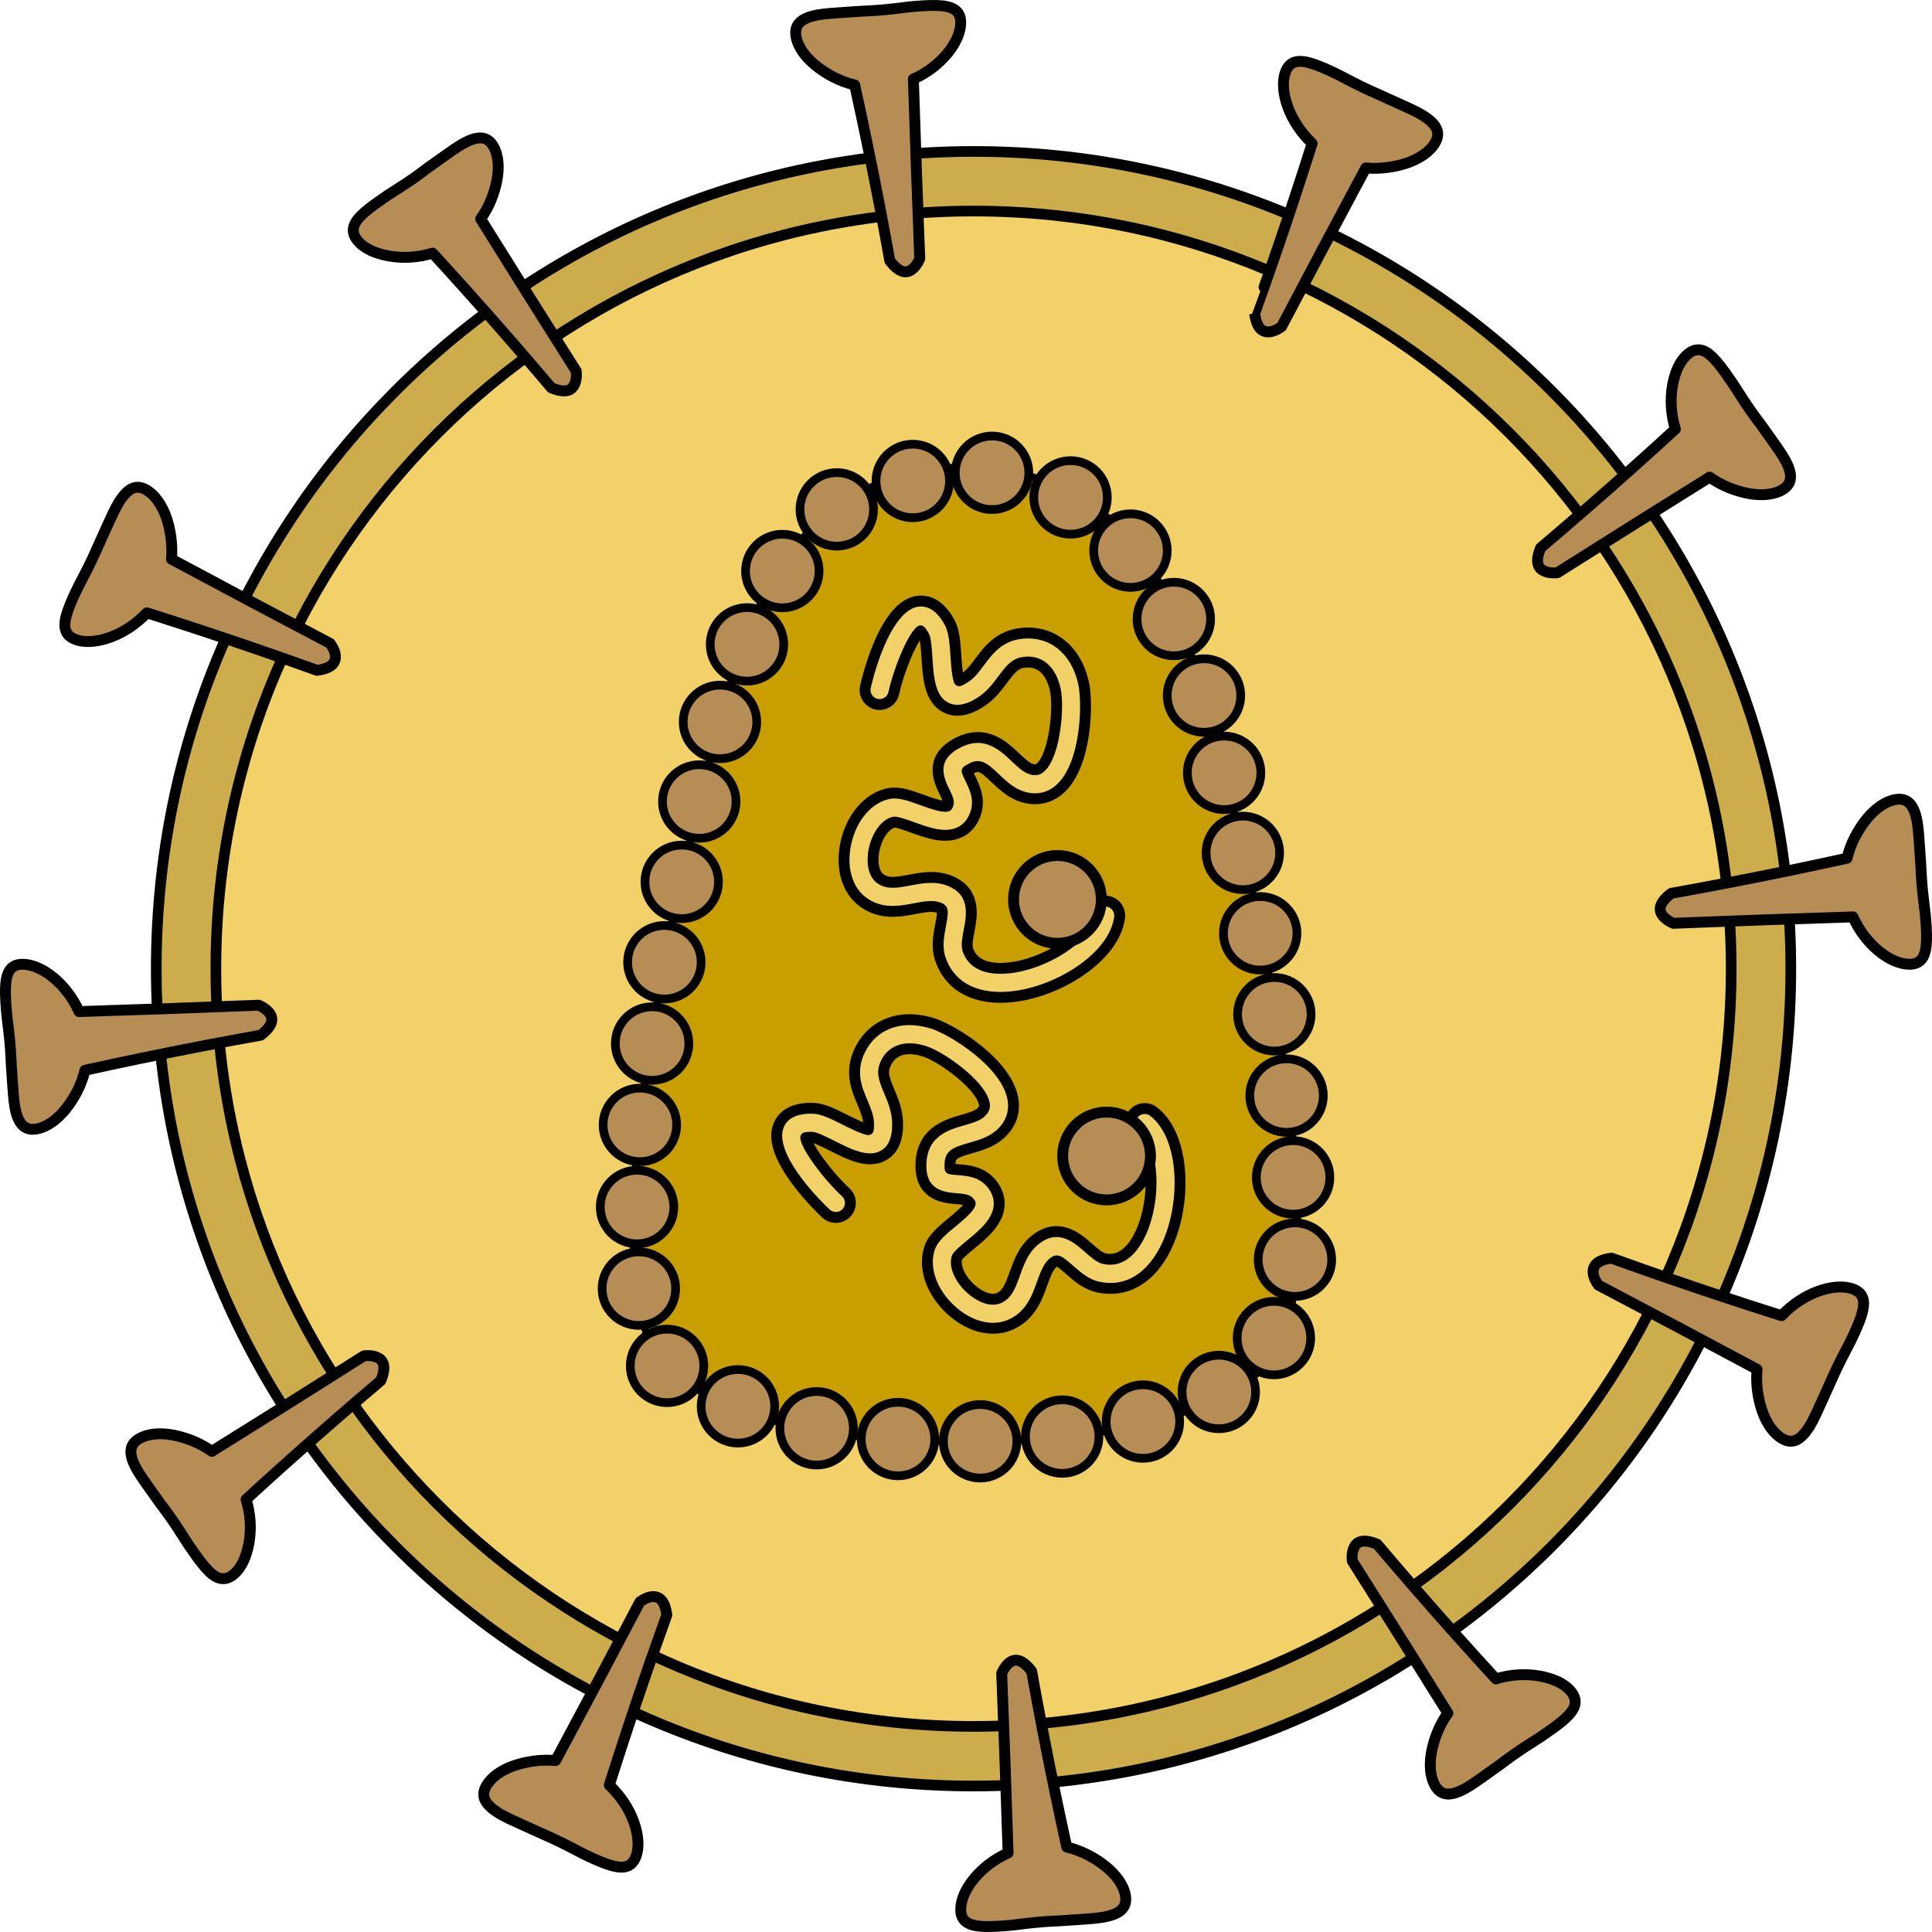
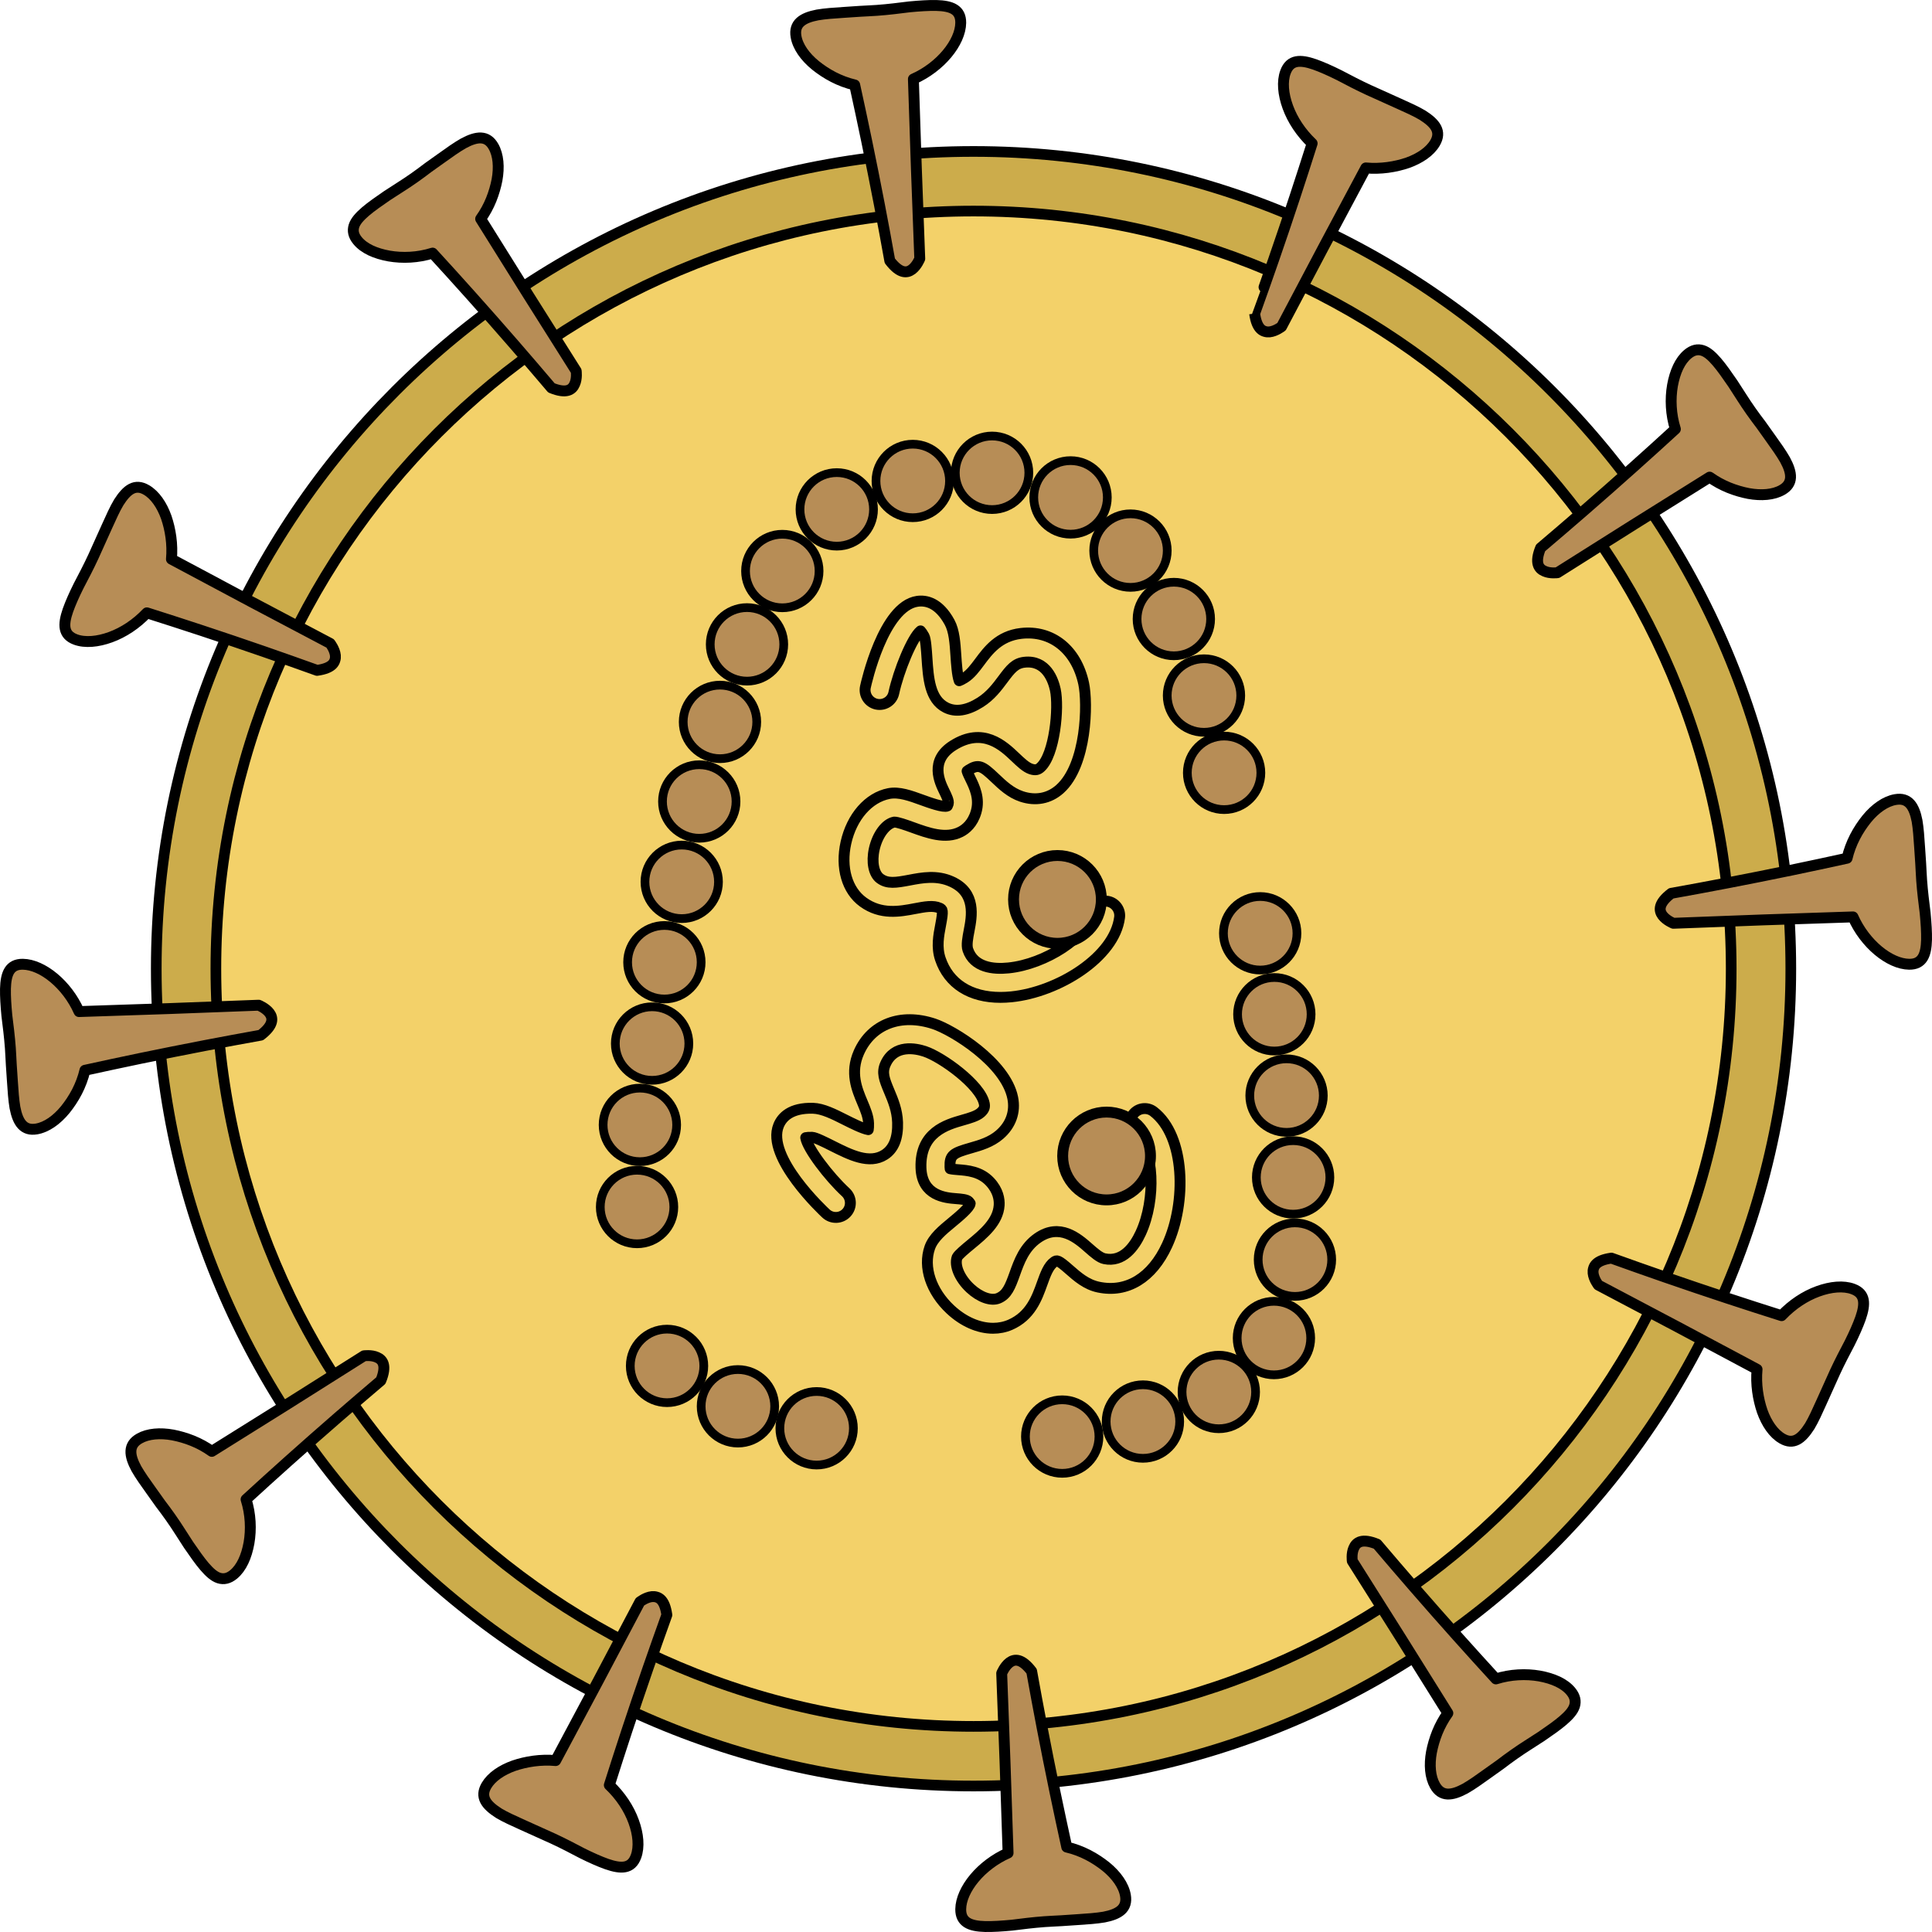
<svg xmlns="http://www.w3.org/2000/svg" version="1.1" id="Layer_1" width="800px" height="800px" viewBox="0 0 266.227 266.225" enable-background="new 0 0 266.227 266.225" xml:space="preserve">
  <g>
    <g>
      <path fill="#CCAC4B" stroke="#000000" stroke-width="1.469" stroke-linecap="round" stroke-linejoin="round" stroke-miterlimit="10" d="    M246.772,133.489c0,62.196-50.423,112.62-112.62,112.62c-62.201,0-112.62-50.424-112.62-112.62    c0-62.2,50.419-112.621,112.62-112.621C196.349,20.868,246.772,71.289,246.772,133.489z" />
      <path fill="#F3D169" stroke="#000000" stroke-width="1.469" stroke-linecap="round" stroke-linejoin="round" stroke-miterlimit="10" d="    M238.556,133.489c0,57.659-46.743,104.404-104.404,104.404c-57.664,0-104.405-46.745-104.405-104.404    c0-57.663,46.741-104.406,104.405-104.406C191.813,29.083,238.556,75.826,238.556,133.489z" />
      <g>
        <path fill="#B78D56" stroke="#000000" stroke-width="1.5" stroke-linecap="round" stroke-linejoin="round" stroke-miterlimit="10" d="     M245.554,198.222c1.561,0.923,2.688,0.077,3.823-1.703c0.542-0.901,1.053-2.051,1.625-3.318c0.573-1.27,1.201-2.662,1.859-4.124     c0.671-1.454,1.388-2.808,2.035-4.043c0.621-1.246,1.13-2.394,1.484-3.388c0.692-1.994,0.671-3.391-1.051-4.026     c-1.298-0.481-3.047-0.325-4.819,0.324c-1.783,0.647-3.539,1.805-5.008,3.352c0,0-5.915-1.862-11.774-3.851     c-5.865-1.977-11.675-4.077-11.675-4.077c-1.103,0.153-1.756,0.45-2.119,0.822c-0.181,0.184-0.288,0.389-0.345,0.6     c-0.067,0.207-0.082,0.421-0.061,0.632c0.086,0.849,0.722,1.661,0.722,1.661s5.473,2.89,10.947,5.781     c5.461,2.914,10.924,5.828,10.924,5.828c-0.193,2.048,0.137,4.093,0.712,5.773C243.437,196.158,244.389,197.537,245.554,198.222z     " />
      </g>
      <g>
        <path fill="#B78D56" stroke="#000000" stroke-width="1.5" stroke-linecap="round" stroke-linejoin="round" stroke-miterlimit="10" d="     M197.738,246.037c0.889,1.57,2.307,1.431,4.159,0.426c0.915-0.52,1.938-1.247,3.067-2.059c0.566-0.403,1.162-0.827,1.776-1.266     c0.601-0.458,1.229-0.926,1.884-1.385c1.305-0.928,2.619-1.713,3.777-2.483c1.146-0.787,2.176-1.503,2.975-2.187     c0.8-0.688,1.379-1.326,1.591-1.992c0.207-0.671,0.075-1.334-0.505-2.032c-0.444-0.538-1.063-0.986-1.796-1.335     c-0.729-0.345-1.587-0.604-2.521-0.773c-1.866-0.325-3.993-0.239-6.013,0.4c0,0-1.043-1.145-2.606-2.86     c-1.561-1.723-3.629-4.029-5.676-6.353c-4.1-4.642-8.09-9.36-8.09-9.36c-2.067-0.847-2.873-0.272-3.21,0.534     c-0.352,0.773-0.206,1.791-0.206,1.791s3.301,5.235,6.606,10.468c3.281,5.25,6.562,10.497,6.562,10.497     c-0.598,0.835-1.081,1.732-1.454,2.647c-0.369,0.918-0.633,1.848-0.803,2.72C196.933,243.196,197.069,244.863,197.738,246.037z" />
      </g>
      <g>
        <path fill="#B78D56" stroke="#000000" stroke-width="1.5" stroke-linecap="round" stroke-linejoin="round" stroke-miterlimit="10" d="     M132.387,263.082c-0.017,1.813,1.274,2.34,3.379,2.391c1.05,0.021,2.299-0.059,3.681-0.189c1.382-0.172,2.896-0.368,4.492-0.484     c0.798-0.063,1.579-0.079,2.334-0.13c0.755-0.052,1.482-0.102,2.177-0.147c1.387-0.089,2.641-0.177,3.678-0.354     c2.071-0.398,3.259-1.195,2.956-2.974c-0.233-1.374-1.238-2.794-2.68-3.972c-0.718-0.575-1.557-1.14-2.47-1.611     c-0.911-0.469-1.9-0.844-2.937-1.087c0,0-1.336-6.039-2.539-12.093c-0.604-3.026-1.184-6.056-1.604-8.329     c-0.417-2.284-0.694-3.808-0.694-3.808c-1.367-1.791-2.353-1.723-3.052-1.202c-0.69,0.519-1.076,1.488-1.076,1.488     s0.232,6.188,0.465,12.377c0.207,6.189,0.415,12.381,0.415,12.381C135.196,256.976,132.426,260.375,132.387,263.082z" />
      </g>
      <g>
        <path fill="#B78D56" stroke="#000000" stroke-width="1.5" stroke-linecap="round" stroke-linejoin="round" stroke-miterlimit="10" d="     M67.036,246.037c-0.922,1.562-0.076,2.689,1.703,3.824c0.901,0.542,2.052,1.052,3.319,1.625c1.269,0.572,2.662,1.2,4.122,1.859     c1.457,0.672,2.809,1.388,4.045,2.036c1.245,0.62,2.394,1.129,3.387,1.483c1.995,0.692,3.392,0.67,4.025-1.05     c0.482-1.3,0.325-3.048-0.323-4.819c-0.647-1.784-1.805-3.54-3.351-5.009c0,0,1.863-5.915,3.851-11.774     c1.977-5.866,4.076-11.675,4.076-11.675c-0.153-1.104-0.449-1.756-0.82-2.117c-0.187-0.181-0.389-0.291-0.602-0.347     c-0.207-0.065-0.421-0.08-0.633-0.061c-0.848,0.086-1.659,0.721-1.659,0.721s-2.891,5.474-5.781,10.949     c-2.914,5.46-5.829,10.922-5.829,10.922c-2.046-0.192-4.092,0.138-5.774,0.713C69.1,243.92,67.722,244.873,67.036,246.037z" />
      </g>
      <g>
        <path fill="#B78D56" stroke="#000000" stroke-width="1.5" stroke-linecap="round" stroke-linejoin="round" stroke-miterlimit="10" d="     M19.221,198.221c-1.57,0.888-1.431,2.307-0.427,4.159c0.521,0.914,1.249,1.938,2.061,3.068c0.402,0.565,0.826,1.16,1.266,1.775     c0.458,0.602,0.925,1.229,1.386,1.884c0.926,1.305,1.713,2.62,2.482,3.778c0.787,1.145,1.504,2.174,2.187,2.975     c0.688,0.799,1.325,1.379,1.991,1.59c0.672,0.208,1.335,0.076,2.033-0.504c0.537-0.446,0.984-1.063,1.334-1.797     c0.346-0.729,0.604-1.586,0.774-2.521c0.325-1.865,0.239-3.992-0.4-6.012c0,0,1.145-1.044,2.858-2.607     c1.725-1.561,4.031-3.628,6.354-5.676c4.642-4.099,9.36-8.089,9.36-8.089c0.845-2.067,0.273-2.873-0.533-3.21     c-0.773-0.352-1.791-0.206-1.791-0.206s-5.234,3.302-10.469,6.605c-5.249,3.282-10.498,6.563-10.498,6.563     c-0.834-0.598-1.73-1.08-2.646-1.453c-0.918-0.371-1.848-0.634-2.719-0.803C22.062,197.417,20.395,197.552,19.221,198.221z" />
      </g>
      <g>
        <path fill="#B78D56" stroke="#000000" stroke-width="1.5" stroke-linecap="round" stroke-linejoin="round" stroke-miterlimit="10" d="     M3.146,132.871c-1.813-0.017-2.34,1.276-2.393,3.379c-0.021,1.05,0.06,2.298,0.191,3.681c0.172,1.381,0.368,2.896,0.484,4.491     c0.063,0.799,0.078,1.58,0.13,2.334c0.05,0.755,0.101,1.483,0.147,2.178c0.088,1.388,0.177,2.641,0.354,3.679     c0.398,2.07,1.194,3.259,2.972,2.955c1.377-0.232,2.796-1.238,3.974-2.68c0.576-0.72,1.141-1.555,1.611-2.468     c0.469-0.913,0.845-1.901,1.088-2.938c0,0,6.038-1.338,12.091-2.54c3.027-0.604,6.057-1.184,8.33-1.604     c2.285-0.416,3.808-0.695,3.808-0.695c1.79-1.366,1.723-2.354,1.203-3.05c-0.519-0.692-1.489-1.078-1.489-1.078     s-6.188,0.233-12.376,0.466c-6.191,0.206-12.382,0.413-12.382,0.413C9.25,135.681,5.853,132.909,3.146,132.871z" />
      </g>
      <g>
        <path fill="#B78D56" stroke="#000000" stroke-width="1.5" stroke-linecap="round" stroke-linejoin="round" stroke-miterlimit="10" d="     M20.19,67.522c-1.563-0.925-2.688-0.079-3.823,1.7c-0.542,0.902-1.053,2.052-1.627,3.319c-0.571,1.269-1.199,2.662-1.859,4.123     c-0.67,1.456-1.387,2.808-2.033,4.044c-0.623,1.245-1.132,2.394-1.485,3.386c-0.69,1.996-0.671,3.393,1.05,4.028     c1.3,0.481,3.048,0.325,4.82-0.324c1.782-0.648,3.539-1.805,5.009-3.353c0,0,5.913,1.864,11.774,3.852     c5.865,1.977,11.674,4.077,11.674,4.077c1.103-0.154,1.756-0.45,2.119-0.822c0.18-0.185,0.289-0.389,0.346-0.601     c0.066-0.206,0.081-0.42,0.06-0.632c-0.086-0.848-0.721-1.66-0.721-1.66s-5.474-2.89-10.948-5.781     c-5.461-2.914-10.922-5.829-10.922-5.829c0.191-2.046-0.139-4.093-0.714-5.772C22.306,69.583,21.354,68.206,20.19,67.522z" />
      </g>
      <g>
        <path fill="#B78D56" stroke="#000000" stroke-width="1.5" stroke-linecap="round" stroke-linejoin="round" stroke-miterlimit="10" d="     M68.005,20.189c-0.889-1.571-2.307-1.431-4.159-0.426c-0.914,0.521-1.937,1.247-3.066,2.059     c-0.568,0.403-1.163,0.827-1.777,1.265c-0.602,0.46-1.229,0.928-1.884,1.389c-1.305,0.926-2.62,1.711-3.778,2.482     c-1.145,0.786-2.174,1.503-2.975,2.186c-0.799,0.687-1.378,1.326-1.589,1.992c-0.209,0.67-0.077,1.334,0.504,2.031     c0.444,0.539,1.062,0.986,1.796,1.336c0.729,0.345,1.586,0.604,2.521,0.772c1.866,0.325,3.993,0.239,6.013-0.399     c0,0,1.043,1.144,2.606,2.859c1.562,1.723,3.63,4.03,5.677,6.353c4.1,4.642,8.089,9.361,8.089,9.361     c2.066,0.845,2.873,0.272,3.209-0.534c0.352-0.773,0.208-1.791,0.208-1.791s-3.303-5.234-6.605-10.469     c-3.282-5.248-6.563-10.497-6.563-10.497c0.598-0.835,1.081-1.731,1.453-2.646c0.37-0.92,0.635-1.849,0.803-2.721     C68.81,23.03,68.674,21.364,68.005,20.189z" />
      </g>
      <g>
        <path fill="#B78D56" stroke="#000000" stroke-width="1.5" stroke-linecap="round" stroke-linejoin="round" stroke-miterlimit="10" d="     M132.387,3.145c0.019-1.813-1.276-2.341-3.378-2.392c-1.051-0.021-2.299,0.059-3.681,0.19c-1.381,0.172-2.896,0.369-4.493,0.484     c-0.797,0.063-1.579,0.078-2.334,0.131c-0.754,0.051-1.481,0.1-2.175,0.146c-1.39,0.09-2.642,0.176-3.68,0.354     c-2.07,0.398-3.259,1.195-2.954,2.972c0.232,1.378,1.236,2.798,2.679,3.974c0.719,0.576,1.555,1.141,2.468,1.611     c0.912,0.469,1.9,0.845,2.938,1.088c0,0,1.337,6.039,2.538,12.092c0.606,3.027,1.185,6.057,1.606,8.33     c0.415,2.284,0.692,3.807,0.692,3.807c1.369,1.792,2.356,1.723,3.052,1.203c0.692-0.52,1.077-1.488,1.077-1.488     s-0.232-6.188-0.466-12.378c-0.206-6.19-0.412-12.38-0.412-12.38C129.579,9.249,132.351,5.852,132.387,3.145z" />
      </g>
      <g>
        <path fill="#B78D56" stroke="#000000" stroke-width="1.5" stroke-linecap="round" stroke-linejoin="round" stroke-miterlimit="10" d="     M197.738,19.705c0.923-1.562,0.078-2.688-1.7-3.823c-0.902-0.542-2.053-1.053-3.321-1.625s-2.661-1.201-4.124-1.859     c-1.454-0.67-2.807-1.388-4.043-2.034c-1.244-0.622-2.394-1.131-3.386-1.485c-1.995-0.691-3.392-0.672-4.027,1.051     c-0.481,1.298-0.325,3.046,0.324,4.818c0.648,1.783,1.806,3.539,3.352,5.01c0,0-1.863,5.914-3.852,11.773     c-1.977,5.865-4.075,11.674-4.074,11.675c0.151,1.104,0.448,1.756,0.82,2.118c0.184,0.182,0.387,0.289,0.599,0.347     c0.208,0.065,0.423,0.08,0.636,0.06c0.846-0.086,1.657-0.721,1.657-0.721s2.891-5.475,5.782-10.947     c2.914-5.463,5.828-10.924,5.828-10.924c2.047,0.191,4.094-0.139,5.773-0.713C195.674,21.821,197.052,20.87,197.738,19.705z" />
      </g>
      <g>
        <path fill="#B78D56" stroke="#000000" stroke-width="1.5" stroke-linecap="round" stroke-linejoin="round" stroke-miterlimit="10" d="     M245.554,67.522c1.569-0.89,1.431-2.308,0.425-4.16c-0.521-0.913-1.247-1.938-2.059-3.068c-0.403-0.565-0.826-1.16-1.265-1.775     c-0.458-0.602-0.927-1.229-1.386-1.883c-0.928-1.307-1.713-2.621-2.483-3.779c-0.787-1.145-1.503-2.175-2.187-2.975     c-0.687-0.799-1.325-1.378-1.993-1.589c-0.67-0.209-1.332-0.076-2.031,0.503c-0.537,0.445-0.985,1.063-1.336,1.797     c-0.345,0.729-0.603,1.585-0.773,2.521c-0.324,1.865-0.238,3.992,0.399,6.013c0,0-1.143,1.042-2.857,2.604     c-1.723,1.563-4.029,3.63-6.353,5.678c-4.642,4.099-9.361,8.089-9.361,8.089c-0.846,2.067-0.272,2.874,0.535,3.209     c0.772,0.352,1.791,0.208,1.791,0.208s5.232-3.303,10.468-6.605c5.249-3.282,10.496-6.563,10.496-6.563     c0.836,0.597,1.731,1.08,2.647,1.453c0.919,0.37,1.847,0.635,2.72,0.804C242.713,68.325,244.378,68.189,245.554,67.522z" />
      </g>
      <g>
        <path fill="#B78D56" stroke="#000000" stroke-width="1.5" stroke-linecap="round" stroke-linejoin="round" stroke-miterlimit="10" d="     M263.082,132.872c1.814,0.017,2.341-1.276,2.392-3.378c0.021-1.052-0.058-2.3-0.19-3.682c-0.172-1.381-0.367-2.896-0.483-4.492     c-0.063-0.798-0.079-1.58-0.131-2.334c-0.051-0.755-0.101-1.483-0.146-2.176c-0.089-1.39-0.177-2.643-0.354-3.68     c-0.398-2.07-1.194-3.259-2.973-2.954c-1.376,0.231-2.796,1.236-3.972,2.679c-0.577,0.719-1.141,1.556-1.611,2.468     c-0.47,0.913-0.845,1.902-1.089,2.937c0,0-6.038,1.339-12.092,2.541c-3.027,0.605-6.057,1.183-8.328,1.604     c-2.286,0.416-3.808,0.694-3.808,0.694c-1.791,1.366-1.724,2.354-1.204,3.051c0.521,0.69,1.489,1.077,1.489,1.077     s6.188-0.232,12.377-0.466c6.19-0.206,12.38-0.413,12.38-0.413C256.977,130.062,260.375,132.833,263.082,132.872z" />
      </g>
    </g>
    <g>
      <g>
-         <path fill="#C99F00" stroke="#000000" stroke-linecap="round" stroke-linejoin="round" stroke-miterlimit="10" d="     M165.908,95.842c-4.793-16.742-12.353-30.35-31.603-31.445c0,0-0.882,0-1.366,0s-1.18,0-1.18,0     c-19.249,1.097-26.809,14.703-31.602,31.445c-5,17.464-20.727,81.483-8.113,92.724s40.497,10.034,40.497,10.034     s28.866,1.206,41.479-10.034S170.908,113.306,165.908,95.842z" />
        <g>
          <g>
            <circle fill="#B78D56" stroke="#000000" stroke-width="1.2" stroke-linecap="round" stroke-linejoin="round" stroke-miterlimit="10" cx="168.68" cy="106.494" r="5.066" />
          </g>
          <g>
-             <circle fill="#B78D56" stroke="#000000" stroke-width="1.2" stroke-linecap="round" stroke-linejoin="round" stroke-miterlimit="10" cx="171.265" cy="117.525" r="5.066" />
-           </g>
+             </g>
          <g>
            <circle fill="#B78D56" stroke="#000000" stroke-width="1.2" stroke-linecap="round" stroke-linejoin="round" stroke-miterlimit="10" cx="173.653" cy="128.604" r="5.066" />
          </g>
          <g>
            <circle fill="#B78D56" stroke="#000000" stroke-width="1.2" stroke-linecap="round" stroke-linejoin="round" stroke-miterlimit="10" cx="175.602" cy="139.763" r="5.066" />
          </g>
          <g>
            <circle fill="#B78D56" stroke="#000000" stroke-width="1.2" stroke-linecap="round" stroke-linejoin="round" stroke-miterlimit="10" cx="177.284" cy="150.97" r="5.066" />
          </g>
          <g>
            <circle fill="#B78D56" stroke="#000000" stroke-width="1.2" stroke-linecap="round" stroke-linejoin="round" stroke-miterlimit="10" cx="178.19" cy="162.244" r="5.066" />
          </g>
          <g>
            <circle fill="#B78D56" stroke="#000000" stroke-width="1.2" stroke-linecap="round" stroke-linejoin="round" stroke-miterlimit="10" cx="178.441" cy="173.574" r="5.066" />
          </g>
          <g>
            <circle fill="#B78D56" stroke="#000000" stroke-width="1.2" stroke-linecap="round" stroke-linejoin="round" stroke-miterlimit="10" cx="175.546" cy="184.384" r="5.066" />
          </g>
          <g>
            <circle fill="#B78D56" stroke="#000000" stroke-width="1.2" stroke-linecap="round" stroke-linejoin="round" stroke-miterlimit="10" cx="167.952" cy="191.81" r="5.067" />
          </g>
          <g>
            <circle fill="#B78D56" stroke="#000000" stroke-width="1.2" stroke-linecap="round" stroke-linejoin="round" stroke-miterlimit="10" cx="157.494" cy="195.886" r="5.067" />
          </g>
          <g>
            <circle fill="#B78D56" stroke="#000000" stroke-width="1.2" stroke-linecap="round" stroke-linejoin="round" stroke-miterlimit="10" cx="146.369" cy="197.956" r="5.066" />
          </g>
          <g>
-             <circle fill="#B78D56" stroke="#000000" stroke-width="1.2" stroke-linecap="round" stroke-linejoin="round" stroke-miterlimit="10" cx="135.06" cy="198.607" r="5.066" />
-           </g>
+             </g>
          <g>
-             <circle fill="#B78D56" stroke="#000000" stroke-width="1.2" stroke-linecap="round" stroke-linejoin="round" stroke-miterlimit="10" cx="123.739" cy="198.297" r="5.067" />
-           </g>
+             </g>
          <g>
            <circle fill="#B78D56" stroke="#000000" stroke-width="1.2" stroke-linecap="round" stroke-linejoin="round" stroke-miterlimit="10" cx="112.531" cy="196.813" r="5.066" />
          </g>
          <g>
            <circle fill="#B78D56" stroke="#000000" stroke-width="1.2" stroke-linecap="round" stroke-linejoin="round" stroke-miterlimit="10" cx="101.684" cy="193.787" r="5.066" />
          </g>
          <g>
            <circle fill="#B78D56" stroke="#000000" stroke-width="1.2" stroke-linecap="round" stroke-linejoin="round" stroke-miterlimit="10" cx="91.918" cy="188.218" r="5.066" />
          </g>
          <g>
-             <circle fill="#B78D56" stroke="#000000" stroke-width="1.2" stroke-linecap="round" stroke-linejoin="round" stroke-miterlimit="10" cx="88.035" cy="177.572" r="5.067" />
-           </g>
+             </g>
          <g>
            <circle fill="#B78D56" stroke="#000000" stroke-width="1.2" stroke-linecap="round" stroke-linejoin="round" stroke-miterlimit="10" cx="87.786" cy="166.325" r="5.067" />
          </g>
          <g>
            <circle fill="#B78D56" stroke="#000000" stroke-width="1.2" stroke-linecap="round" stroke-linejoin="round" stroke-miterlimit="10" cx="88.176" cy="155.007" r="5.066" />
          </g>
          <g>
            <circle fill="#B78D56" stroke="#000000" stroke-width="1.2" stroke-linecap="round" stroke-linejoin="round" stroke-miterlimit="10" cx="89.857" cy="143.799" r="5.066" />
          </g>
          <g>
            <circle fill="#B78D56" stroke="#000000" stroke-width="1.2" stroke-linecap="round" stroke-linejoin="round" stroke-miterlimit="10" cx="91.551" cy="132.594" r="5.066" />
          </g>
          <g>
            <circle fill="#B78D56" stroke="#000000" stroke-width="1.2" stroke-linecap="round" stroke-linejoin="round" stroke-miterlimit="10" cx="93.94" cy="121.516" r="5.066" />
          </g>
          <g>
            <circle fill="#B78D56" stroke="#000000" stroke-width="1.2" stroke-linecap="round" stroke-linejoin="round" stroke-miterlimit="10" cx="96.357" cy="110.444" r="5.066" />
          </g>
          <g>
            <circle fill="#B78D56" stroke="#000000" stroke-width="1.2" stroke-linecap="round" stroke-linejoin="round" stroke-miterlimit="10" cx="99.212" cy="99.477" r="5.067" />
          </g>
          <g>
            <circle fill="#B78D56" stroke="#000000" stroke-width="1.2" stroke-linecap="round" stroke-linejoin="round" stroke-miterlimit="10" cx="102.935" cy="88.792" r="5.066" />
          </g>
          <g>
            <circle fill="#B78D56" stroke="#000000" stroke-width="1.2" stroke-linecap="round" stroke-linejoin="round" stroke-miterlimit="10" cx="107.801" cy="78.685" r="5.066" />
          </g>
          <g>
            <circle fill="#B78D56" stroke="#000000" stroke-width="1.2" stroke-linecap="round" stroke-linejoin="round" stroke-miterlimit="10" cx="115.304" cy="70.191" r="5.066" />
          </g>
          <g>
            <circle fill="#B78D56" stroke="#000000" stroke-width="1.2" stroke-linecap="round" stroke-linejoin="round" stroke-miterlimit="10" cx="125.776" cy="66.274" r="5.066" />
          </g>
          <g>
            <circle fill="#B78D56" stroke="#000000" stroke-width="1.2" stroke-linecap="round" stroke-linejoin="round" stroke-miterlimit="10" cx="136.706" cy="65.149" r="5.067" />
          </g>
          <g>
            <circle fill="#B78D56" stroke="#000000" stroke-width="1.2" stroke-linecap="round" stroke-linejoin="round" stroke-miterlimit="10" cx="147.52" cy="68.541" r="5.067" />
          </g>
          <g>
            <circle fill="#B78D56" stroke="#000000" stroke-width="1.2" stroke-linecap="round" stroke-linejoin="round" stroke-miterlimit="10" cx="155.778" cy="75.87" r="5.066" />
          </g>
          <g>
            <circle fill="#B78D56" stroke="#000000" stroke-width="1.2" stroke-linecap="round" stroke-linejoin="round" stroke-miterlimit="10" cx="161.754" cy="85.298" r="5.067" />
          </g>
          <g>
            <circle fill="#B78D56" stroke="#000000" stroke-width="1.2" stroke-linecap="round" stroke-linejoin="round" stroke-miterlimit="10" cx="165.907" cy="95.842" r="5.066" />
          </g>
        </g>
      </g>
      <path fill="#F3D169" stroke="#000000" stroke-width="1.5" stroke-linecap="round" stroke-linejoin="round" stroke-miterlimit="10" d="    M137.857,137.437c-4.148,0-7.126-1.881-8.277-5.292c-0.55-1.625-0.239-3.238,0.034-4.662c0.405-2.11,0.261-2.176-0.126-2.353    c-0.89-0.404-2.064-0.181-3.427,0.078c-2.078,0.396-4.664,0.888-7.131-0.908c-2.218-1.614-3.123-4.745-2.362-8.17    c0.794-3.574,3.118-6.236,5.923-6.781c1.394-0.27,2.938,0.292,4.573,0.886c0.966,0.351,2.974,1.082,3.477,0.83    c-0.003-0.001,0.06-0.08,0.125-0.303c0.11-0.379-0.226-1.066-0.551-1.731c-0.618-1.267-2.065-4.23,1.221-6.306    c4.134-2.606,6.912,0.034,8.573,1.614c0.753,0.717,1.464,1.394,2.132,1.618c0.67,0.227,1.013,0.089,1.345-0.209    c1.957-1.748,2.564-8.261,2.034-10.718c-0.271-1.254-1.224-4.127-4.266-3.775c-1.262,0.148-1.88,0.905-2.95,2.344    c-0.796,1.068-1.697,2.279-3.122,3.181c-1.82,1.15-3.416,1.392-4.74,0.719c-2.23-1.134-2.423-4.049-2.609-6.866    c-0.067-1.018-0.169-2.555-0.391-2.964c-0.208-0.381-0.378-0.606-0.492-0.735c-1.156,0.943-3.015,5.467-3.686,8.568    c-0.234,1.081-1.301,1.76-2.378,1.532c-1.08-0.234-1.766-1.299-1.532-2.378c0.099-0.454,2.458-11.115,7.153-11.797    c1.216-0.175,2.961,0.185,4.442,2.886c0.646,1.181,0.757,2.853,0.874,4.624c0.065,0.981,0.179,2.706,0.454,3.433    c0.165-0.063,0.415-0.181,0.766-0.402c0.798-0.505,1.407-1.322,2.053-2.188c1.185-1.591,2.658-3.571,5.691-3.928    c4.233-0.493,7.631,2.213,8.643,6.904c0.578,2.683,0.446,11.216-3.279,14.545c-1.467,1.309-3.344,1.669-5.286,1.017    c-1.507-0.507-2.626-1.571-3.613-2.511c-1.824-1.736-2.303-1.998-3.681-1.13c-0.096,0.061-0.162,0.11-0.206,0.147    c0.07,0.253,0.291,0.704,0.445,1.02c0.565,1.158,1.34,2.744,0.796,4.607c-0.469,1.607-1.43,2.383-2.153,2.749    c-2.044,1.038-4.492,0.147-6.653-0.637c-0.821-0.299-2.057-0.735-2.469-0.716c-1.179,0.23-2.322,1.762-2.758,3.719    c-0.397,1.791-0.071,3.426,0.812,4.068c1.019,0.74,2.137,0.573,4.029,0.213c1.775-0.337,3.786-0.721,5.835,0.213    c3.392,1.547,2.768,4.801,2.394,6.745c-0.188,0.984-0.384,2.002-0.173,2.629c0.83,2.459,3.501,2.726,5.591,2.513    c5.126-0.517,10.959-4.353,11.349-7.464c0.138-1.096,1.133-1.876,2.233-1.735c1.096,0.137,1.873,1.137,1.735,2.233    c-0.686,5.474-8.44,10.293-14.916,10.946C138.844,137.411,138.342,137.437,137.857,137.437z" />
      <circle fill="#B78D56" stroke="#000000" stroke-width="1.5" stroke-linecap="round" stroke-linejoin="round" stroke-miterlimit="10" cx="145.714" cy="123.937" r="6.05" />
      <path fill="#F3D169" stroke="#000000" stroke-width="1.5" stroke-linecap="round" stroke-linejoin="round" stroke-miterlimit="10" d="    M136.845,183.032c-1.966,0-4.07-0.899-5.88-2.588c-2.677-2.498-3.791-5.853-2.838-8.546c0.474-1.335,1.742-2.382,3.084-3.49    c0.792-0.653,2.438-2.012,2.48-2.574l0,0c-0.004,0-0.04-0.095-0.198-0.263c-0.27-0.286-1.032-0.346-1.771-0.403    c-1.404-0.11-4.693-0.366-4.813-4.252c-0.149-4.886,3.538-5.938,5.741-6.567c1-0.285,1.944-0.555,2.478-1.017    c0.535-0.464,0.589-0.827,0.502-1.264c-0.514-2.574-5.816-6.402-8.202-7.192c-1.217-0.401-4.184-1.041-5.419,1.759    c-0.513,1.162-0.174,2.079,0.521,3.731c0.518,1.228,1.104,2.619,1.156,4.306c0.068,2.151-0.532,3.648-1.786,4.448    c-2.106,1.345-4.717,0.032-7.241-1.237c-0.91-0.458-2.286-1.151-2.751-1.168c-0.433-0.013-0.714,0.019-0.883,0.052    c0.226,1.474,3.18,5.371,5.512,7.524c0.812,0.75,0.862,2.015,0.113,2.826c-0.75,0.813-2.017,0.861-2.826,0.113    c-0.341-0.315-8.329-7.761-6.533-12.151c0.462-1.131,1.661-2.447,4.74-2.362c1.345,0.042,2.842,0.795,4.427,1.593    c0.879,0.442,2.423,1.22,3.188,1.352c0.029-0.174,0.055-0.449,0.042-0.863c-0.029-0.944-0.426-1.885-0.845-2.88    c-0.77-1.828-1.727-4.104-0.495-6.897c1.724-3.903,5.777-5.451,10.337-3.941c2.604,0.862,9.89,5.308,10.867,10.207    c0.385,1.928-0.257,3.729-1.806,5.069c-1.203,1.042-2.688,1.466-3.998,1.84c-2.422,0.69-2.892,0.968-2.842,2.598    c0.004,0.113,0.013,0.196,0.022,0.253c0.254,0.067,0.755,0.106,1.104,0.134c1.284,0.101,3.044,0.237,4.373,1.651    c1.147,1.221,1.328,2.442,1.276,3.253c-0.145,2.287-2.153,3.946-3.926,5.409c-0.674,0.557-1.693,1.397-1.869,1.764    c-0.399,1.132,0.339,2.895,1.806,4.263c1.341,1.252,2.917,1.803,3.916,1.365c1.154-0.501,1.578-1.551,2.229-3.364    c0.61-1.701,1.302-3.629,3.145-4.919c3.053-2.135,5.541,0.053,7.026,1.361c0.753,0.662,1.53,1.348,2.179,1.482    c2.528,0.538,4.122-1.631,5.002-3.54c2.156-4.679,1.812-11.652-0.671-13.566c-0.874-0.675-1.036-1.931-0.362-2.806    c0.676-0.874,1.931-1.035,2.806-0.362c4.368,3.369,4.585,12.497,1.86,18.408c-2.073,4.501-5.521,6.611-9.456,5.781    c-1.679-0.352-2.912-1.438-4.001-2.396c-1.612-1.421-1.741-1.328-2.09-1.086c-0.801,0.561-1.204,1.688-1.673,2.992    c-0.714,1.991-1.602,4.469-4.401,5.684C138.462,182.875,137.666,183.032,136.845,183.032z" />
      <circle fill="#B78D56" stroke="#000000" stroke-width="1.5" stroke-linecap="round" stroke-linejoin="round" stroke-miterlimit="10" cx="152.484" cy="159.292" r="6.05" />
    </g>
  </g>
</svg>